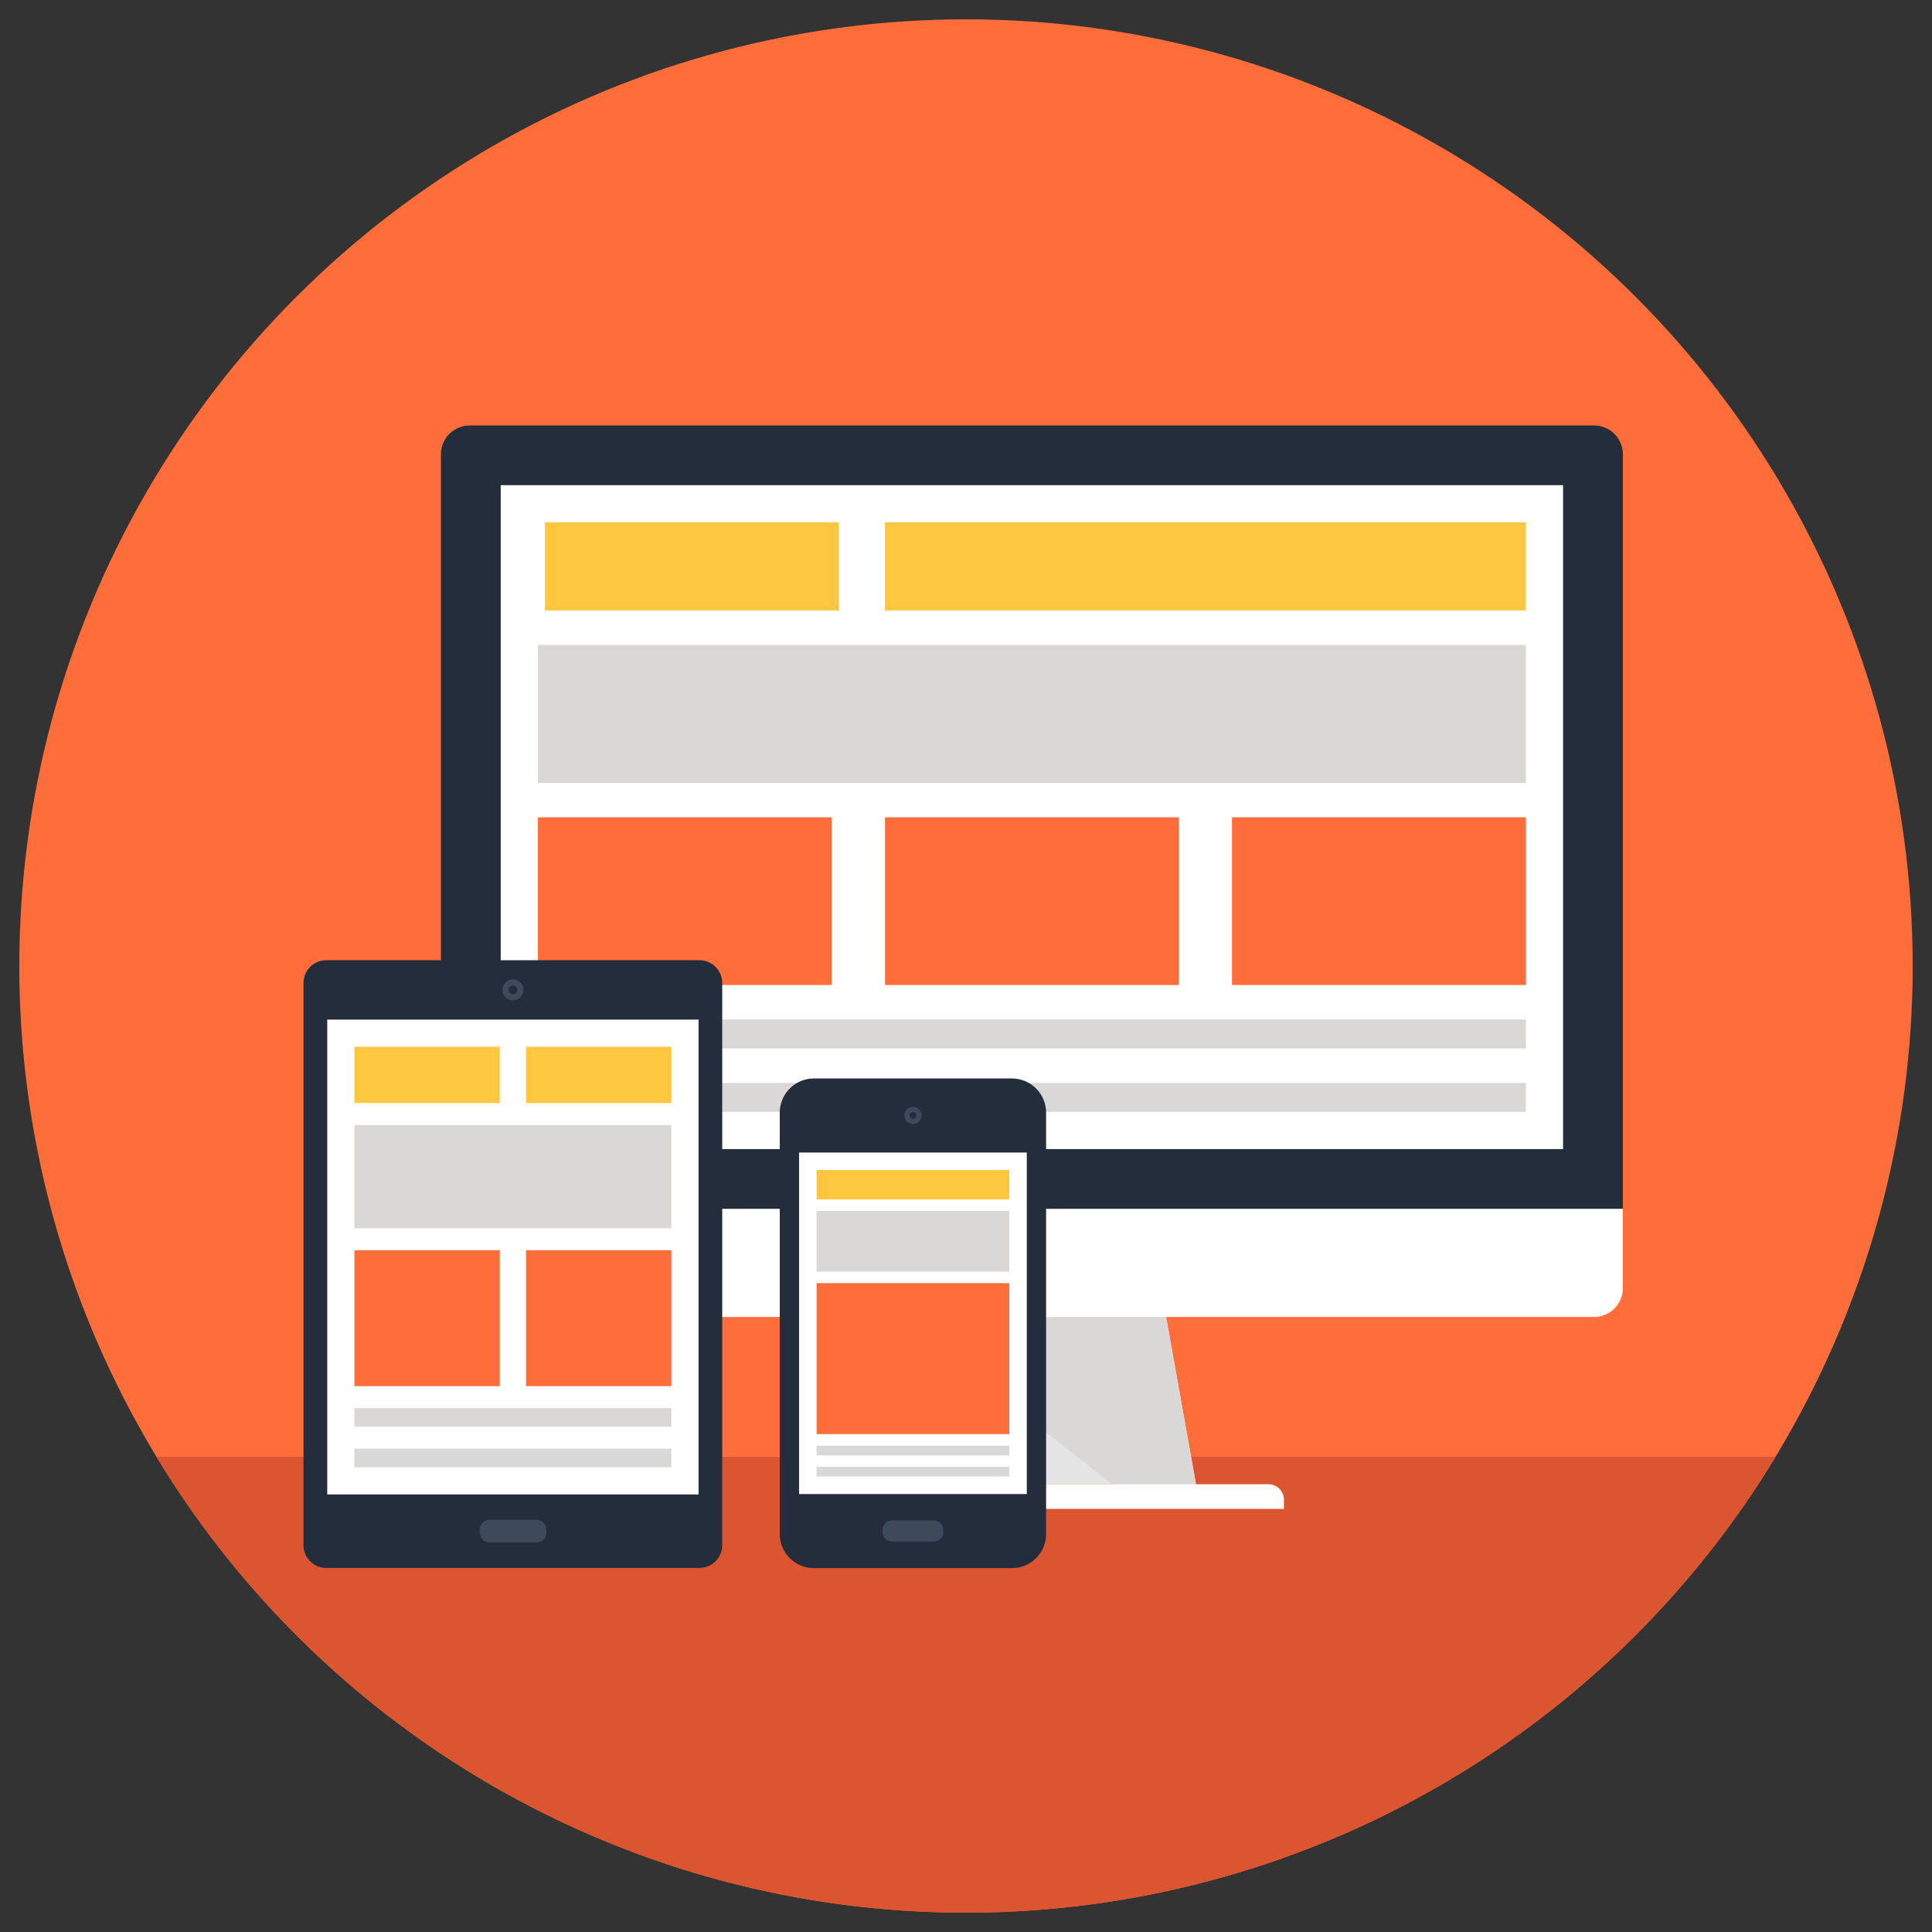
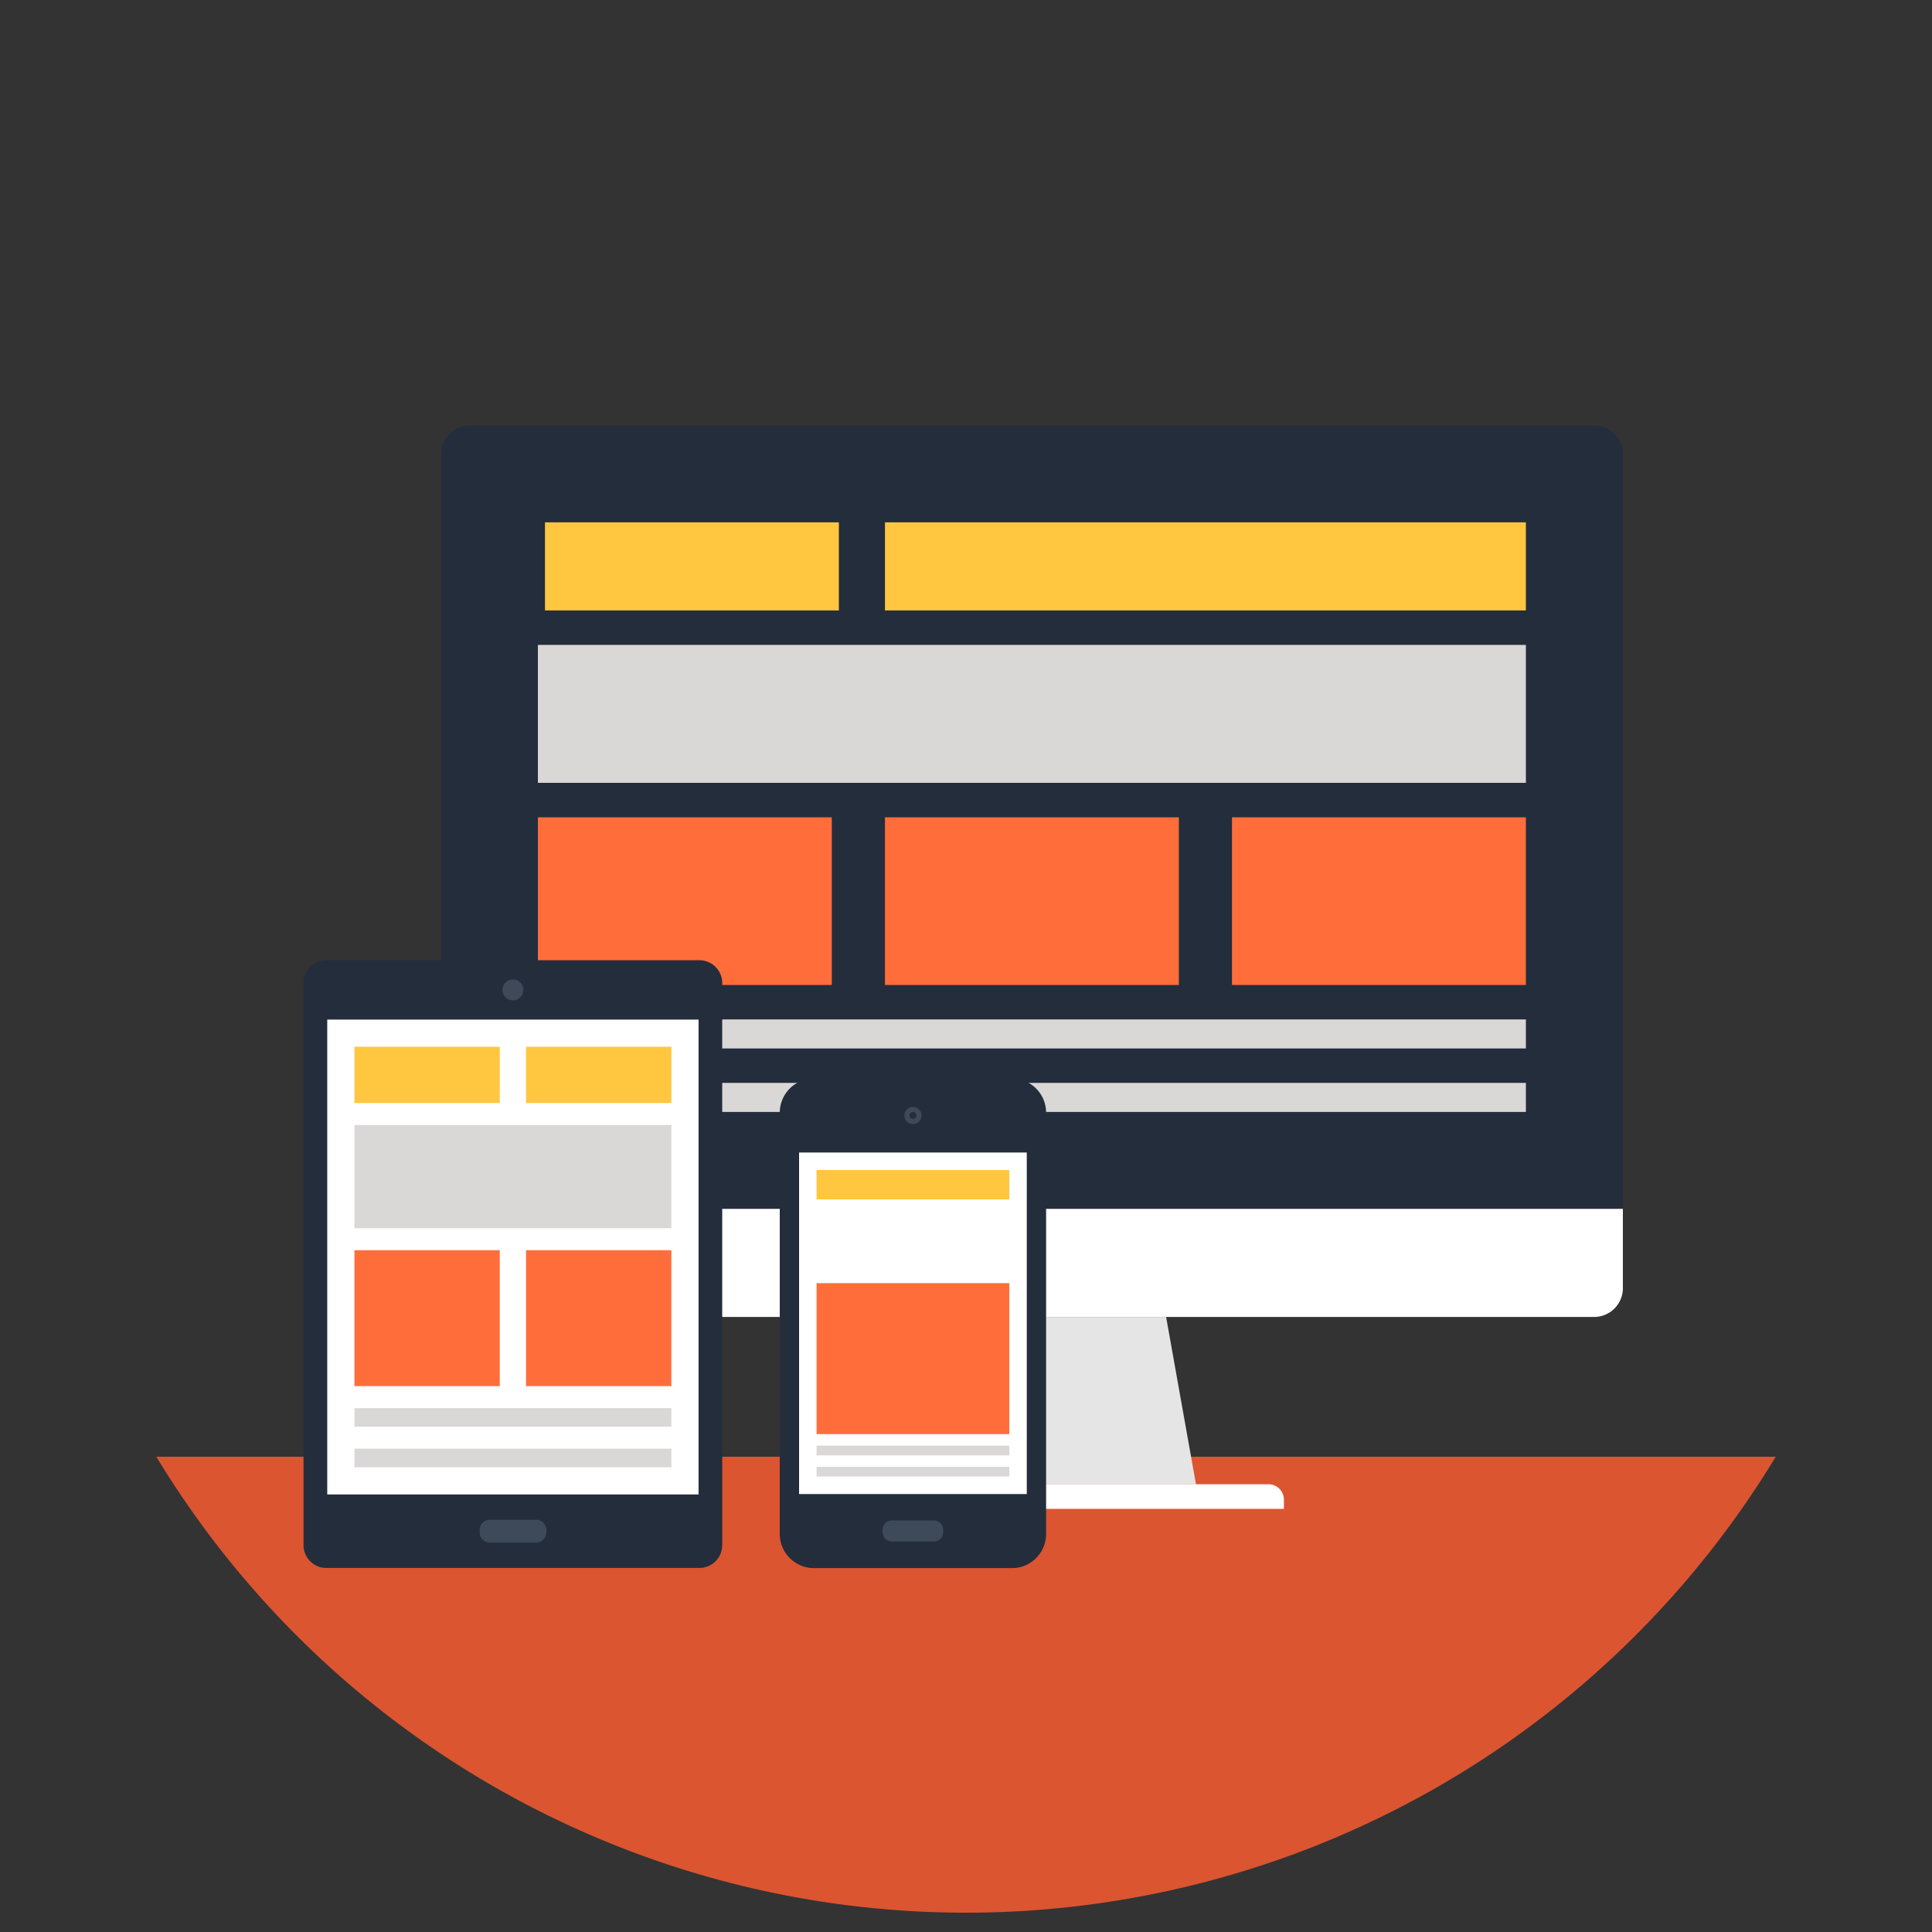
<svg xmlns="http://www.w3.org/2000/svg" viewBox="0 0 500 500">
  <rect x="0" y="0" width="500" height="500" fill="#333333" stroke="none" />
  <defs>
    <style>
      .a {
        fill: #ff6d3b;
      }

      .b {
        fill: #db5531;
      }

      .c {
        fill: #e6e5e5;
      }

      .d {
        fill: #d9d8d7;
      }

      .e {
        fill: #fff;
      }

      .f {
        fill: #242d3c;
      }

      .g {
        fill: #ffc640;
      }

      .h {
        fill: #3e4959;
      }
    </style>
  </defs>
  <title>responsive-development</title>
  <g>
-     <circle class="a" cx="250" cy="250" r="245" />
    <path class="b" d="M459.55,377H40.45a245.07,245.07,0,0,0,419.11,0Z" />
    <g>
      <g>
        <g>
          <g>
            <polygon class="c" points="309.52 384.14 224.59 384.14 232.31 340.83 301.79 340.83 309.52 384.14" />
-             <polygon class="d" points="309.52 384.14 301.79 340.83 232.31 340.83 287.88 384.14 309.52 384.14" />
            <path class="e" d="M332.27,390.49H201.85v-2.37a4,4,0,0,1,4-4H328.28a4,4,0,0,1,4,4Z" />
          </g>
          <path class="e" d="M420,312.83v20.56a7.46,7.46,0,0,1-7.45,7.44h-291a7.46,7.46,0,0,1-7.44-7.44V312.83Z" />
          <path class="f" d="M420,312.83V117.55a7.48,7.48,0,0,0-7.45-7.44h-291a7.47,7.47,0,0,0-7.43,7.44V312.83Z" />
        </g>
        <g>
-           <rect class="e" x="129.59" y="125.56" width="274.93" height="171.82" />
          <rect class="g" x="141.04" y="135.18" width="76.06" height="22.8" />
          <rect class="g" x="229.03" y="135.18" width="165.87" height="22.8" />
          <rect class="d" x="139.21" y="263.83" width="255.69" height="7.51" />
          <rect class="d" x="139.21" y="280.25" width="255.69" height="7.52" />
          <rect class="a" x="139.21" y="211.52" width="76.06" height="43.39" />
          <rect class="a" x="229.03" y="211.52" width="76.06" height="43.39" />
          <rect class="a" x="318.84" y="211.52" width="76.06" height="43.39" />
          <rect class="d" x="139.21" y="166.9" width="255.69" height="35.7" />
        </g>
      </g>
      <g>
        <path class="f" d="M78.55,254.39a5.89,5.89,0,0,1,5.92-5.88H181a5.89,5.89,0,0,1,5.91,5.88V399.9a5.9,5.9,0,0,1-5.91,5.88H84.47a5.89,5.89,0,0,1-5.92-5.88Z" />
        <path class="h" d="M126.77,399.21a2.62,2.62,0,0,1-2.62-2.63v-.64a2.61,2.61,0,0,1,2.62-2.62h12a2.62,2.62,0,0,1,2.63,2.62v.64a2.63,2.63,0,0,1-2.63,2.63Z" />
        <path class="h" d="M132.74,258.89a2.71,2.71,0,1,1,2.72-2.71A2.7,2.7,0,0,1,132.74,258.89Z" />
-         <path class="f" d="M132.75,257.3a1.12,1.12,0,1,1,1.11-1.12A1.1,1.1,0,0,1,132.75,257.3Z" />
        <g>
          <rect class="e" x="84.69" y="263.87" width="96.1" height="122.89" />
          <rect class="g" x="91.73" y="270.9" width="37.61" height="14.56" />
          <rect class="g" x="136.14" y="270.9" width="37.61" height="14.56" />
          <rect class="d" x="91.73" y="364.43" width="82.02" height="4.8" />
          <rect class="d" x="91.73" y="374.92" width="82.02" height="4.8" />
          <rect class="a" x="91.73" y="323.55" width="37.61" height="35.18" />
          <rect class="a" x="136.14" y="323.55" width="37.61" height="35.18" />
          <rect class="d" x="91.73" y="291.16" width="82.02" height="26.7" />
        </g>
      </g>
      <g>
        <path class="f" d="M261.9,279.11H210.64A8.86,8.86,0,0,0,201.8,288v109a8.86,8.86,0,0,0,8.84,8.83H261.9a8.84,8.84,0,0,0,8.83-8.83V288A8.85,8.85,0,0,0,261.9,279.11Z" />
        <g>
          <rect class="e" x="206.8" y="298.27" width="58.93" height="88.39" />
          <rect class="g" x="211.33" y="302.79" width="49.88" height="7.62" />
          <rect class="d" x="211.33" y="374.13" width="49.88" height="2.51" />
          <rect class="d" x="211.33" y="379.61" width="49.88" height="2.5" />
          <rect class="a" x="211.33" y="332.08" width="49.88" height="39.07" />
-           <rect class="d" x="211.33" y="313.39" width="49.88" height="15.71" />
        </g>
        <path class="h" d="M230.8,398.94a2.37,2.37,0,0,1-2.37-2.37v-.71a2.37,2.37,0,0,1,2.37-2.37h10.93a2.38,2.38,0,0,1,2.37,2.37v.71a2.38,2.38,0,0,1-2.37,2.37Z" />
        <circle class="h" cx="236.27" cy="288.69" r="2.22" />
        <path class="f" d="M237.16,288.69a.89.89,0,0,1-1.78,0,.89.89,0,1,1,1.78,0Z" />
      </g>
    </g>
  </g>
</svg>